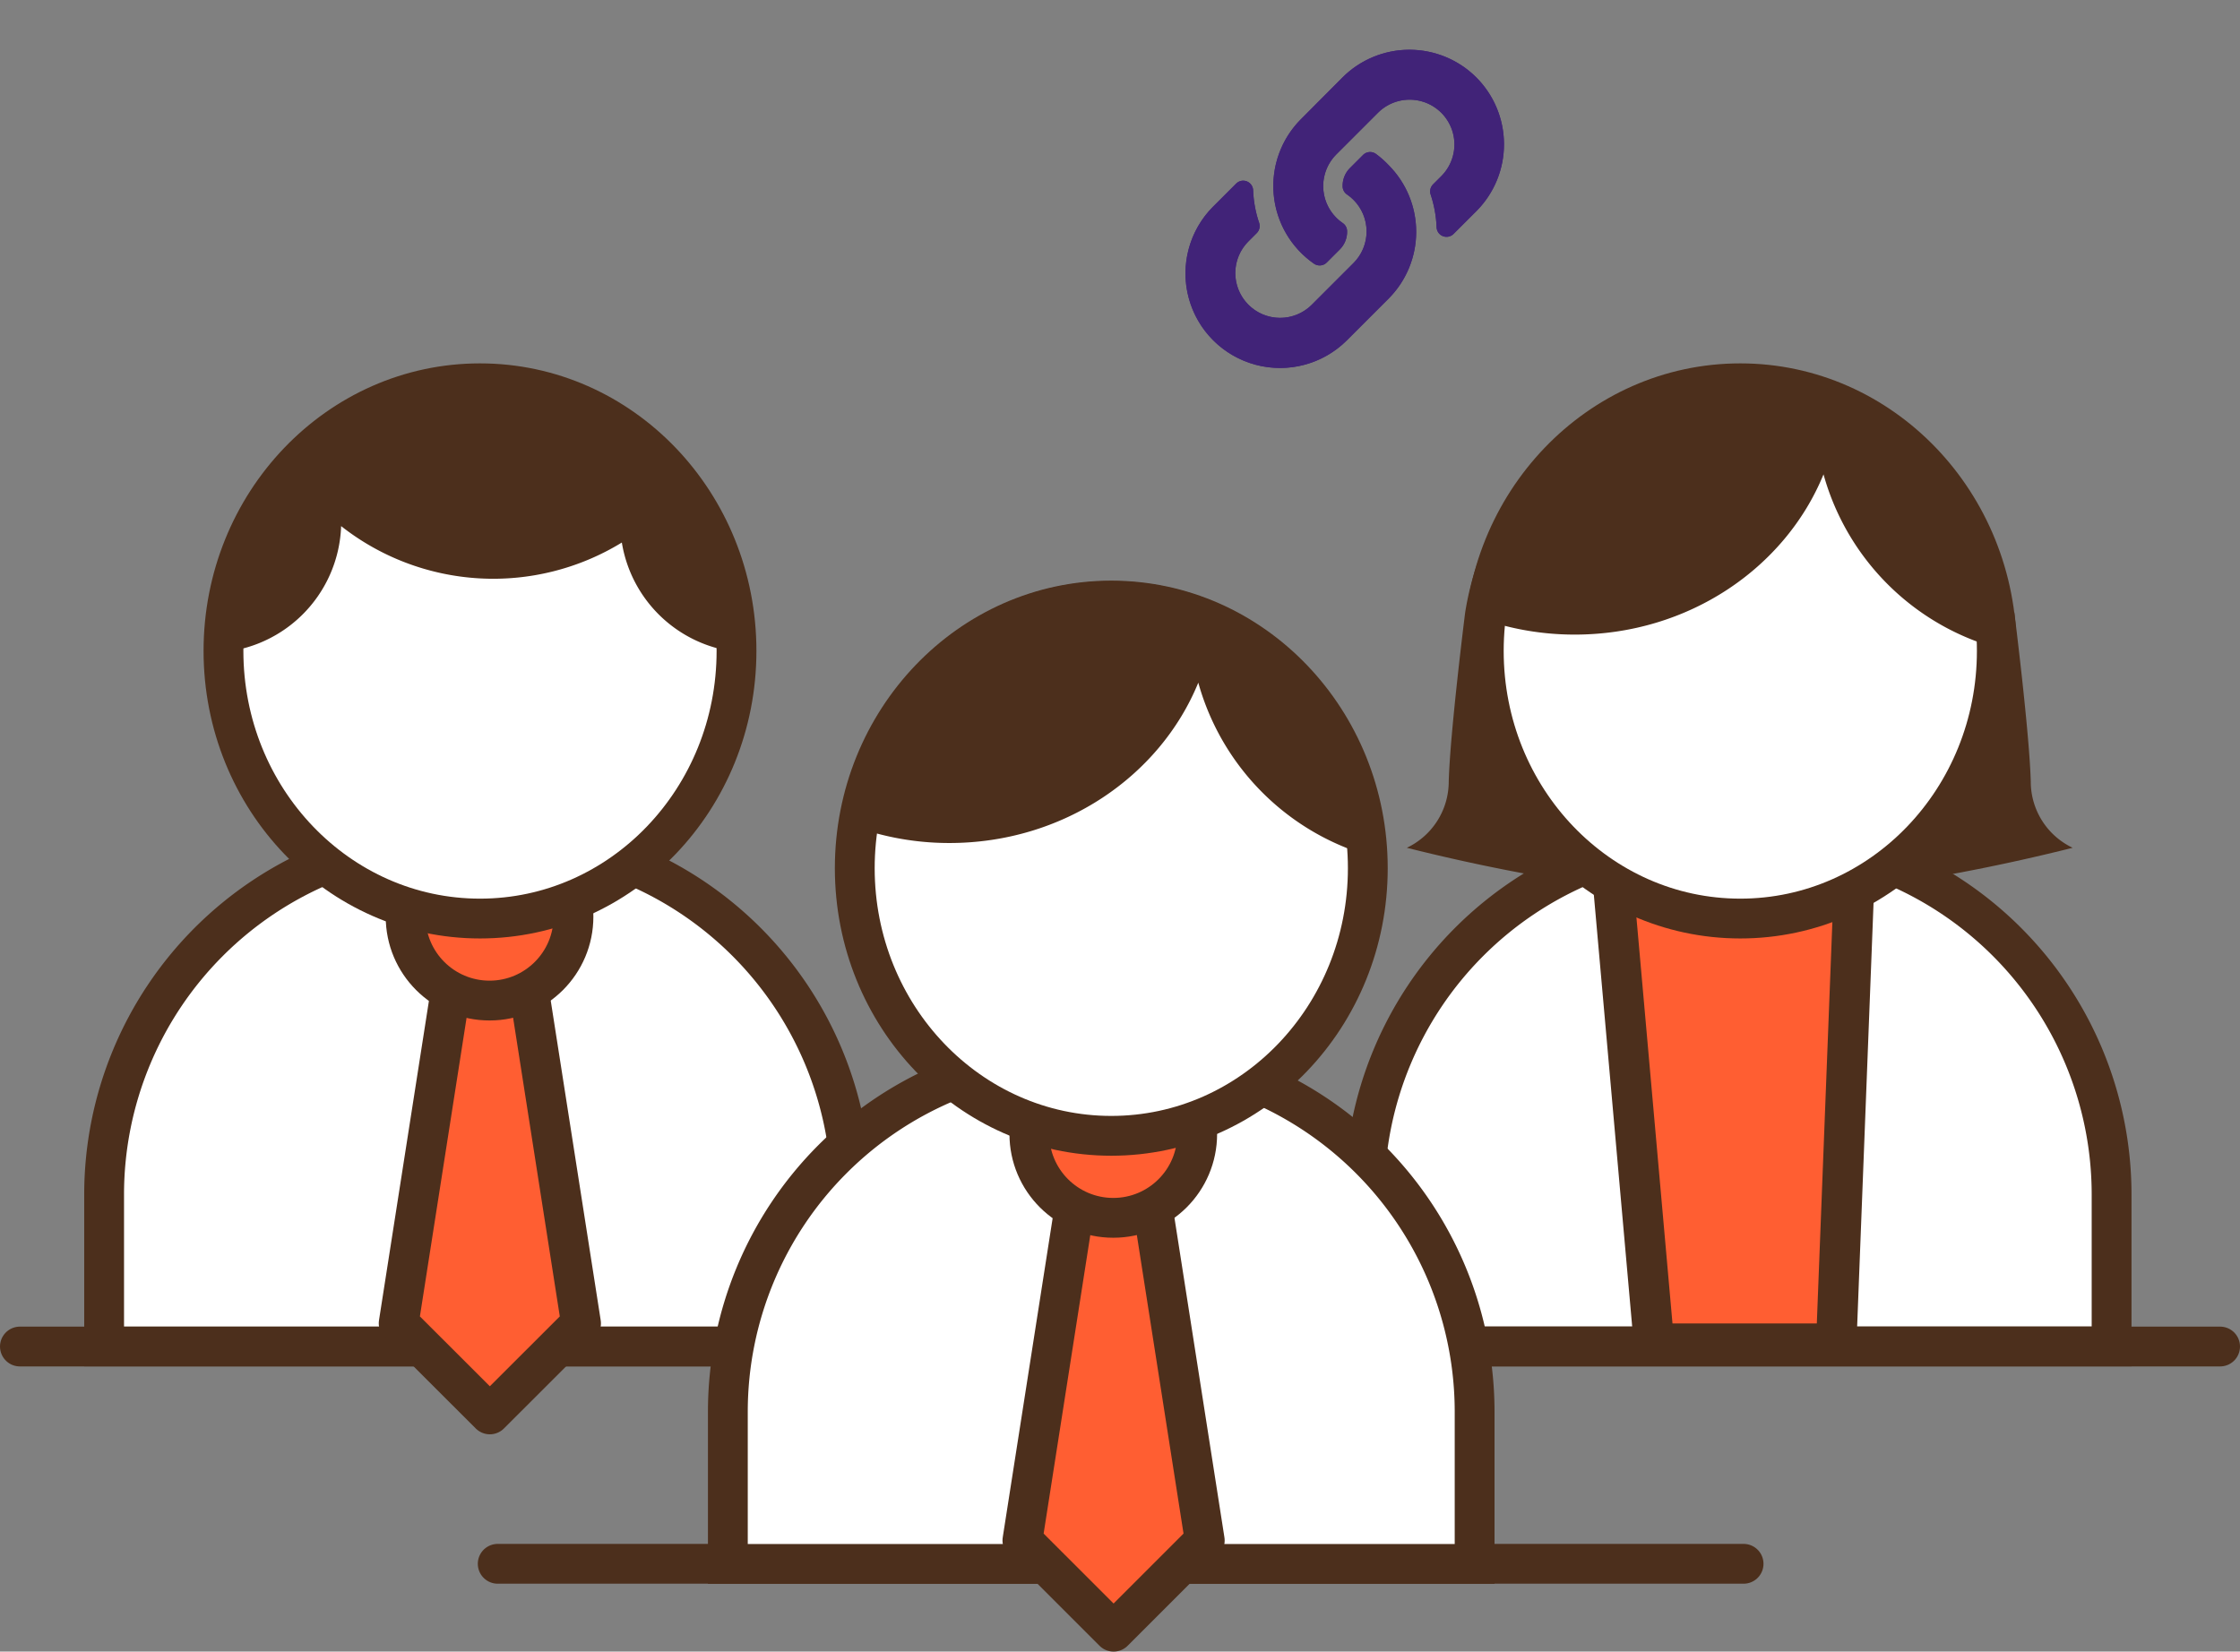
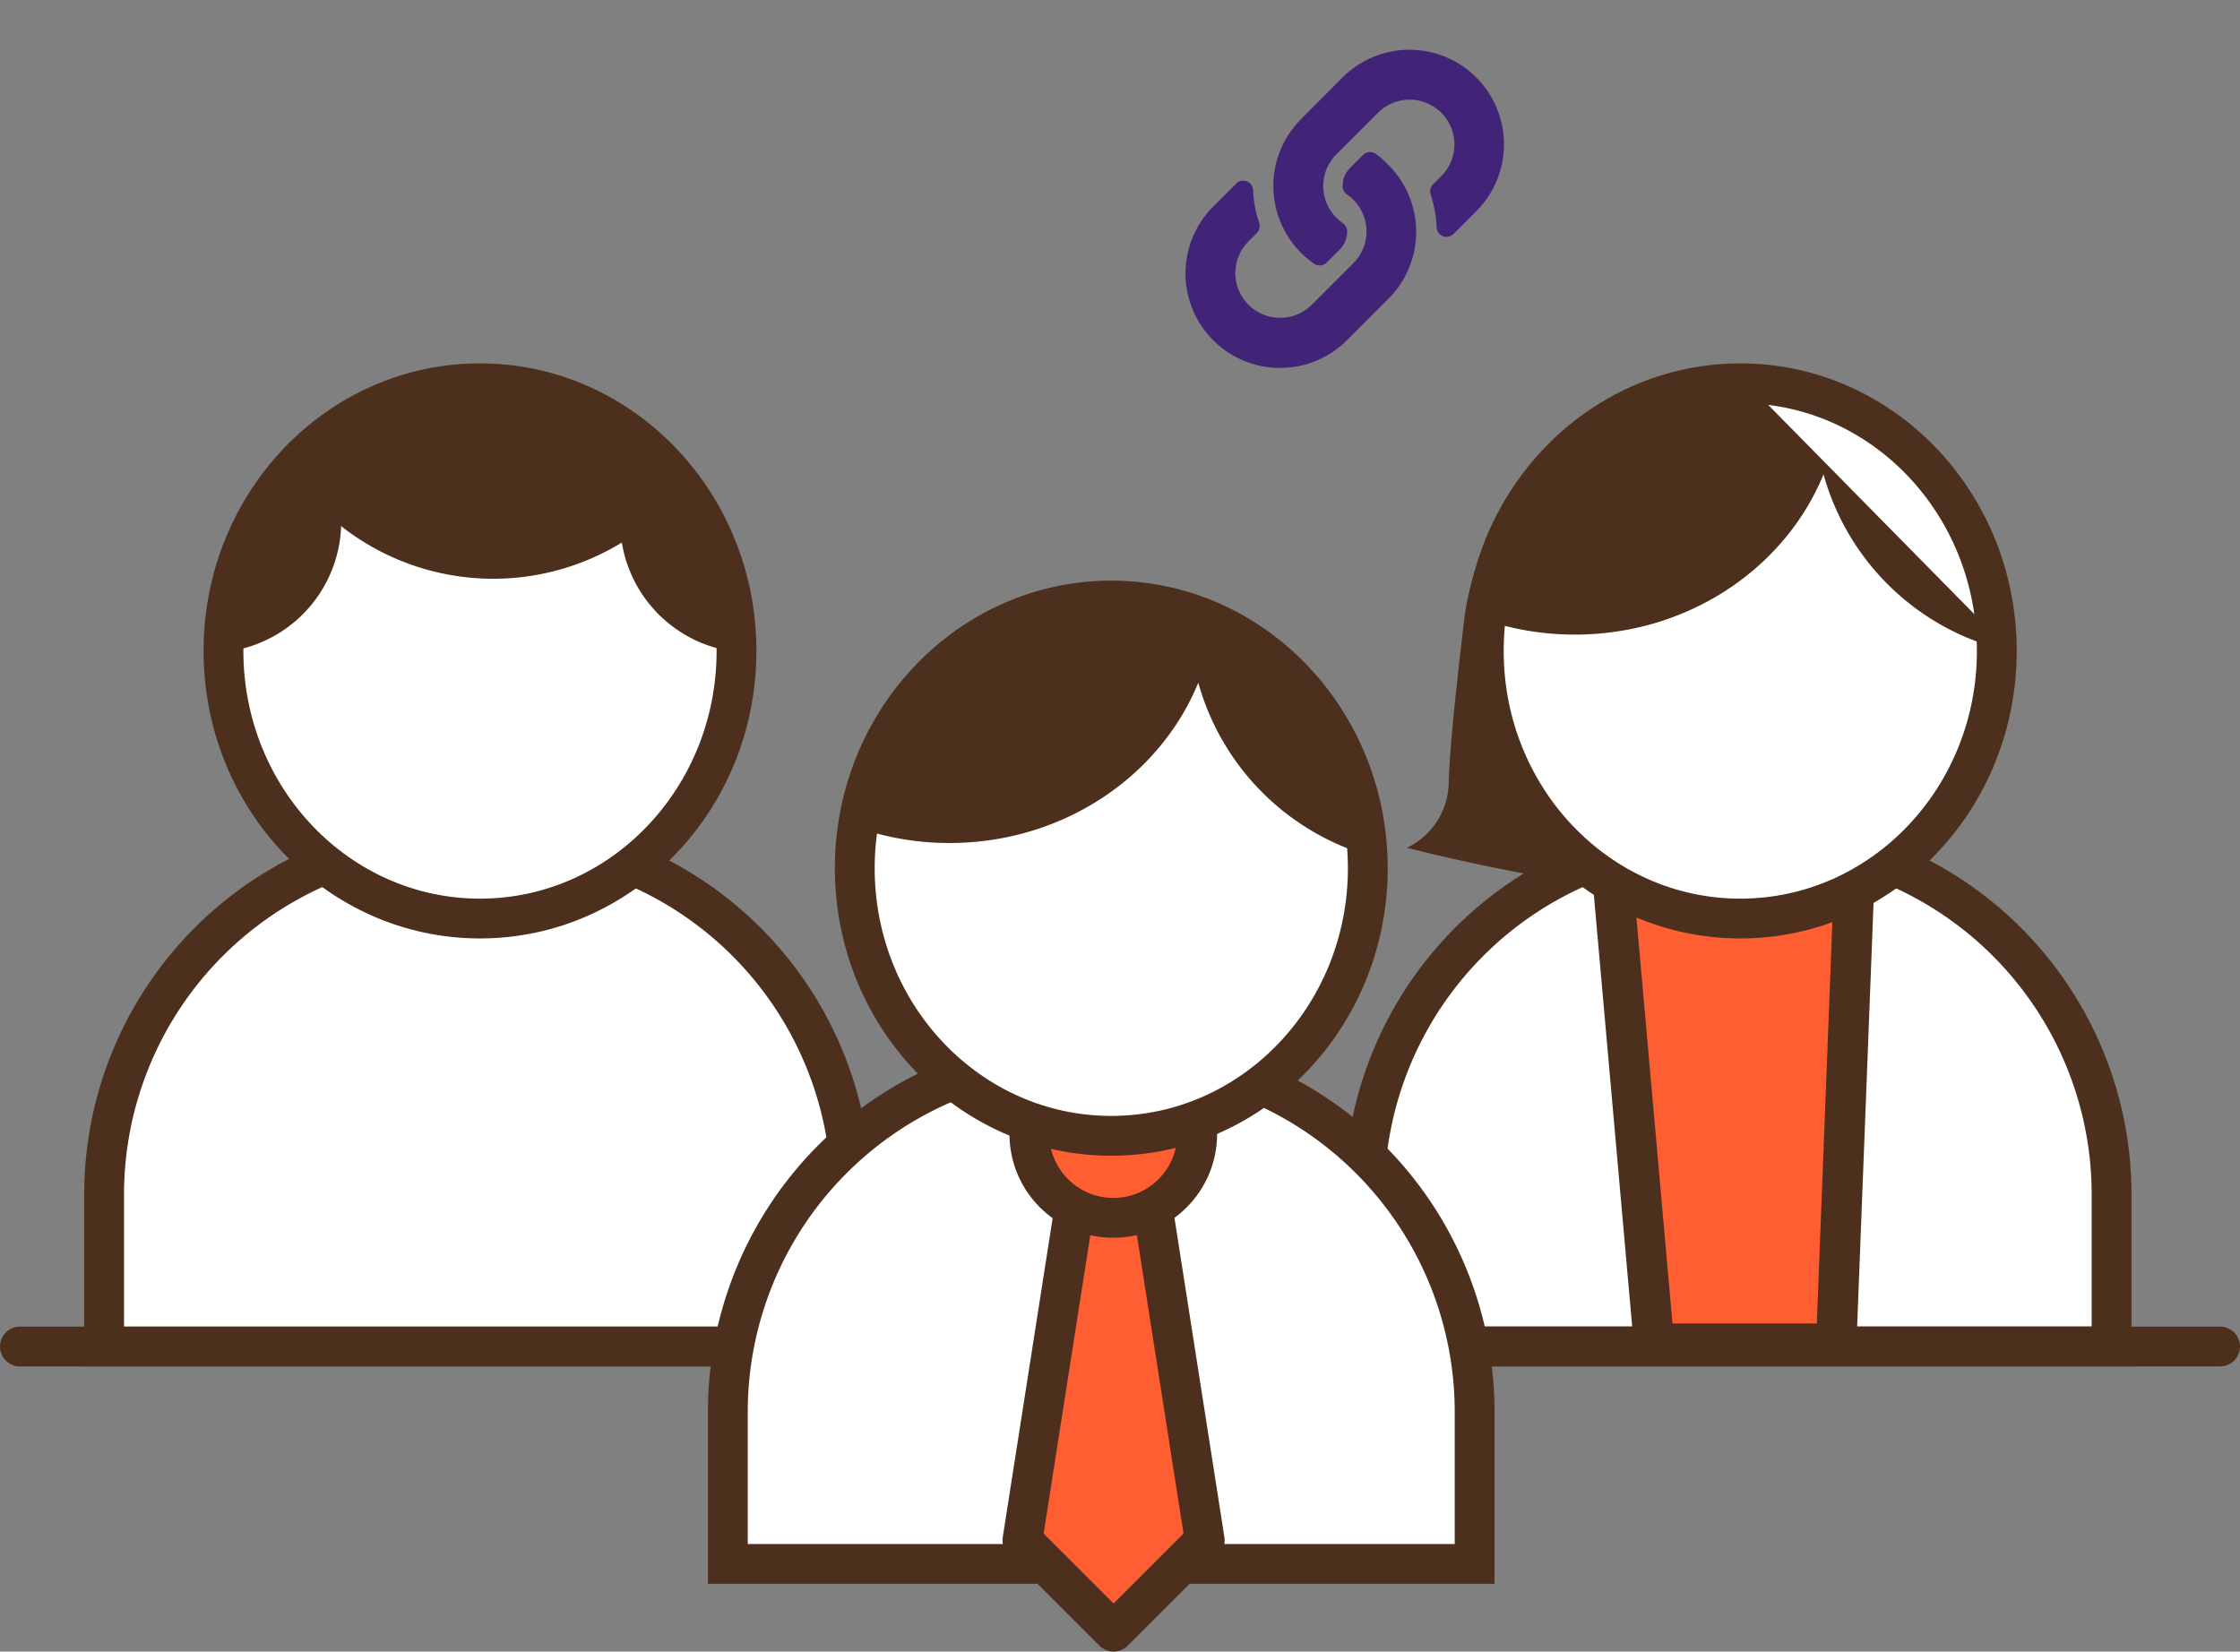
<svg xmlns="http://www.w3.org/2000/svg" viewBox="0 0 225.03 165.94">
  <rect x="0" y="0" width="225.03" height="165.94" fill="#808080" stroke="none" />
  <defs>
    <style>.cls-1,.cls-7,.cls-9{fill:#412378;}.cls-1{clip-rule:evenodd;}.cls-2{fill:#fff;}.cls-2,.cls-3,.cls-4,.cls-5{stroke:#4c2f1c;}.cls-2,.cls-4{stroke-miterlimit:10;}.cls-2,.cls-4,.cls-5{stroke-width:4px;}.cls-3,.cls-5{fill:#ff5e32;stroke-linejoin:round;}.cls-3,.cls-4,.cls-5{stroke-linecap:round;}.cls-3{stroke-width:4.06px;}.cls-4{fill:none;}.cls-6{fill:#4c2f1c;}.cls-7{fill-rule:evenodd;}.cls-8{clip-path:url(#clip-path);}</style>
    <clipPath id="clip-path" transform="translate(0 5)">
      <path class="cls-1" d="M148.31,2.78a9.51,9.51,0,0,0-13.44,0L130.67,7l0,0A9.5,9.5,0,0,0,132,21.49a1,1,0,0,0,1.28-.11l1.32-1.32a2.51,2.51,0,0,0,.73-1.86,1,1,0,0,0-.44-.79,4.32,4.32,0,0,1-.64-.53,4.5,4.5,0,0,1,0-6.37l4.2-4.2a4.5,4.5,0,1,1,6.32,6.41l-.82.82a1,1,0,0,0-.23,1,11.77,11.77,0,0,1,.6,3.3,1,1,0,0,0,1.71.66l2.32-2.32A9.51,9.51,0,0,0,148.31,2.78Zm-8.81,8.81a9.5,9.5,0,0,1,0,13.41l0,0-4.2,4.2a9.5,9.5,0,0,1-13.44-13.43l2.32-2.32a1,1,0,0,1,1.71.66,11.44,11.44,0,0,0,.61,3.3,1,1,0,0,1-.24,1l-.82.82a4.5,4.5,0,1,0,6.32,6.41l4.2-4.2a4.49,4.49,0,0,0,0-6.37,4.32,4.32,0,0,0-.64-.53,1,1,0,0,1-.44-.79,2.51,2.51,0,0,1,.73-1.86l1.32-1.32a1,1,0,0,1,1.29-.11A9.38,9.38,0,0,1,139.5,11.59Z" />
    </clipPath>
  </defs>
  <title>Partners</title>
  <g id="Laag_2" data-name="Laag 2">
    <g id="Lined">
      <g id="Partners">
        <path class="cls-2" d="M173,84.11h3.23A35.91,35.91,0,0,1,212.13,120v15.28a0,0,0,0,1,0,0H137.08a0,0,0,0,1,0,0V120A35.91,35.91,0,0,1,173,84.11Z" />
        <polygon class="cls-3" points="184.47 135 186.26 88.78 162.01 88.27 166.16 135 184.47 135" />
        <line class="cls-4" x1="223.03" y1="135.29" x2="2" y2="135.29" />
        <path class="cls-2" d="M46.37,84.11h3.23A35.91,35.91,0,0,1,85.51,120v15.28a0,0,0,0,1,0,0H10.46a0,0,0,0,1,0,0V120A35.91,35.91,0,0,1,46.37,84.11Z" />
-         <polygon class="cls-5" points="46.38 92.46 40.05 132.96 49.21 142.11 58.37 132.96 52.04 92.46 46.38 92.46" />
-         <circle class="cls-5" cx="49.18" cy="92.1" r="8.43" />
        <ellipse class="cls-2" cx="48.22" cy="65.4" rx="25.77" ry="26.89" />
-         <line class="cls-4" x1="175.16" y1="157.12" x2="50" y2="157.12" />
        <path class="cls-2" d="M109,105.94h3.23a35.91,35.91,0,0,1,35.91,35.91v15.28a0,0,0,0,1,0,0H73.12a0,0,0,0,1,0,0V141.85A35.91,35.91,0,0,1,109,105.94Z" />
        <polygon class="cls-5" points="109.04 114.29 102.71 154.78 111.87 163.94 121.03 154.78 114.7 114.29 109.04 114.29" />
        <circle class="cls-5" cx="111.84" cy="113.93" r="8.43" />
        <ellipse class="cls-2" cx="111.64" cy="87.23" rx="25.77" ry="26.89" />
        <path class="cls-6" d="M48.22,31.83c-15.13,0-27.39,12.79-27.39,28.57,0,.06,0,.12,0,.18h.26A13.18,13.18,0,0,0,34.27,47.86a24.73,24.73,0,0,0,28.2,1.65,13.2,13.2,0,0,0,13,11.08h.11c0-.06,0-.12,0-.18C75.6,44.62,63.34,31.83,48.22,31.83Z" transform="translate(0 5)" />
        <path class="cls-6" d="M111.64,53.39c-13.71,0-25.08,10.42-27.26,24.08a28.1,28.1,0,0,0,11,2.23c11.41,0,21.15-6.69,25-16.11a25.12,25.12,0,0,0,18.86,17.82C138.84,65.86,126.64,53.39,111.64,53.39Z" transform="translate(0 5)" />
        <path class="cls-6" d="M147.19,56.54s-1.52,12.05-1.65,17a7.37,7.37,0,0,1-4.21,6.64,197,197,0,0,0,20.42,4V53.4Z" transform="translate(0 5)" />
-         <path class="cls-6" d="M202.36,56.54s1.52,12.05,1.65,17a7.36,7.36,0,0,0,4.21,6.64,197.59,197.59,0,0,1-20.43,4V53.4Z" transform="translate(0 5)" />
        <ellipse class="cls-2" cx="174.83" cy="65.4" rx="25.77" ry="26.89" />
-         <path class="cls-6" d="M174.45,32.45c-13.71,0-25.09,10.42-27.26,24.09a28.27,28.27,0,0,0,11,2.22c11.41,0,21.15-6.68,25-16.1a25.09,25.09,0,0,0,18.86,17.81C201.65,44.92,189.45,32.45,174.45,32.45Z" transform="translate(0 5)" />
-         <path class="cls-7" d="M148.31,2.78a9.51,9.51,0,0,0-13.44,0L130.67,7l0,0A9.5,9.5,0,0,0,132,21.49a1,1,0,0,0,1.28-.11l1.32-1.32a2.51,2.51,0,0,0,.73-1.86,1,1,0,0,0-.44-.79,4.32,4.32,0,0,1-.64-.53,4.5,4.5,0,0,1,0-6.37l4.2-4.2a4.5,4.5,0,1,1,6.32,6.41l-.82.82a1,1,0,0,0-.23,1,11.77,11.77,0,0,1,.6,3.3,1,1,0,0,0,1.71.66l2.32-2.32A9.51,9.51,0,0,0,148.31,2.78Zm-8.81,8.81a9.5,9.5,0,0,1,0,13.41l0,0-4.2,4.2a9.5,9.5,0,0,1-13.44-13.43l2.32-2.32a1,1,0,0,1,1.71.66,11.44,11.44,0,0,0,.61,3.3,1,1,0,0,1-.24,1l-.82.82a4.5,4.5,0,1,0,6.32,6.41l4.2-4.2a4.49,4.49,0,0,0,0-6.37,4.32,4.32,0,0,0-.64-.53,1,1,0,0,1-.44-.79,2.51,2.51,0,0,1,.73-1.86l1.32-1.32a1,1,0,0,1,1.29-.11A9.38,9.38,0,0,1,139.5,11.59Z" transform="translate(0 5)" />
+         <path class="cls-6" d="M174.45,32.45c-13.71,0-25.09,10.42-27.26,24.09a28.27,28.27,0,0,0,11,2.22c11.41,0,21.15-6.68,25-16.1a25.09,25.09,0,0,0,18.86,17.81Z" transform="translate(0 5)" />
        <g class="cls-8">
          <rect class="cls-9" x="114.09" width="42" height="42" />
        </g>
      </g>
    </g>
  </g>
</svg>